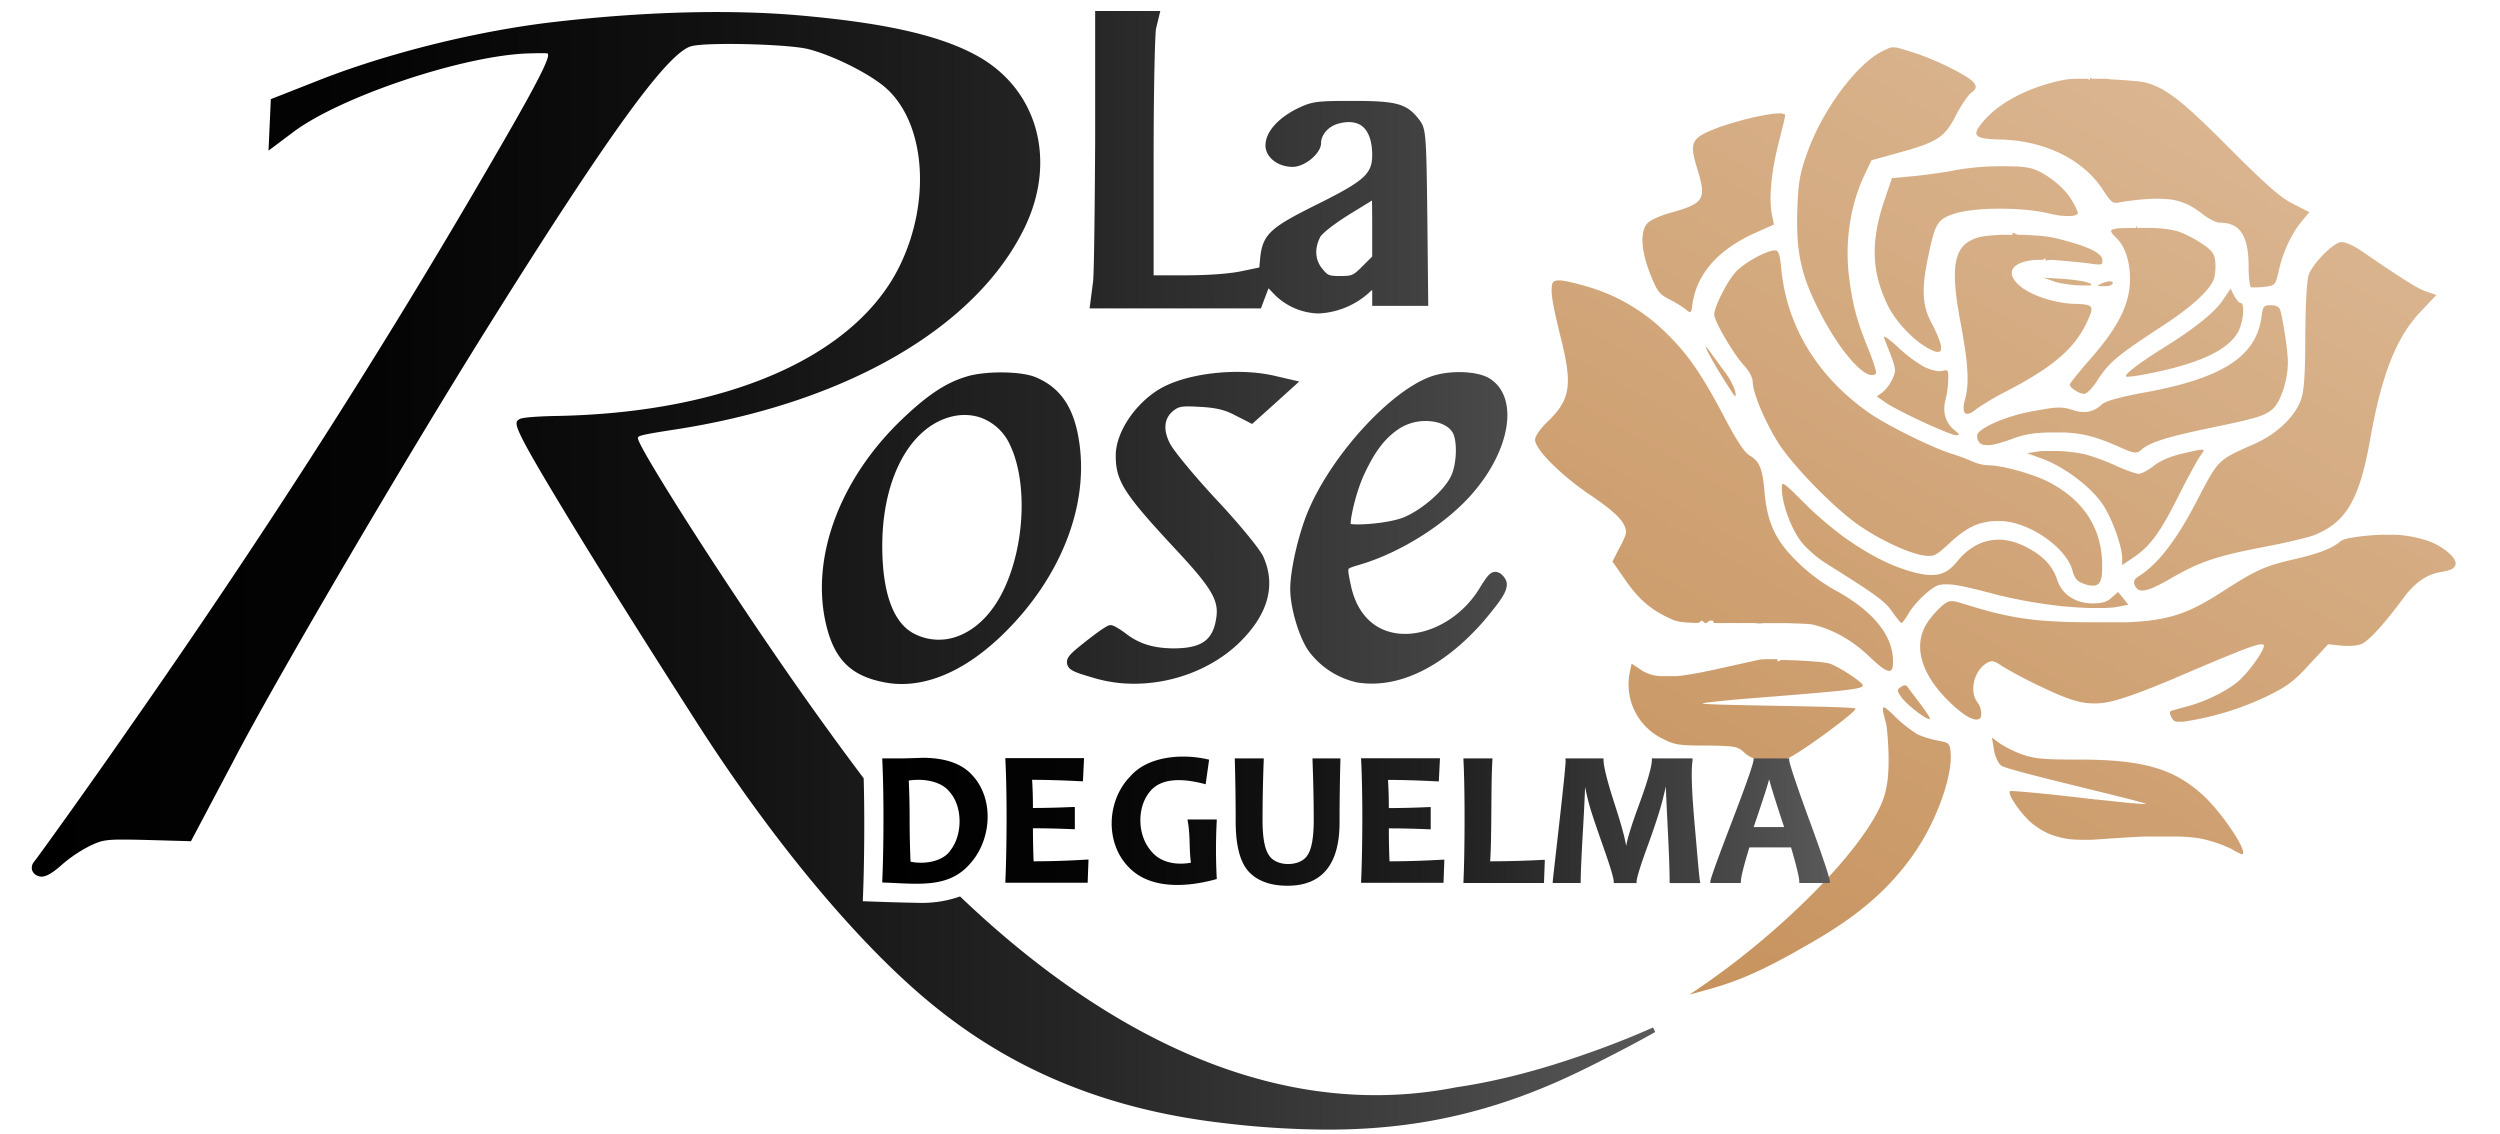
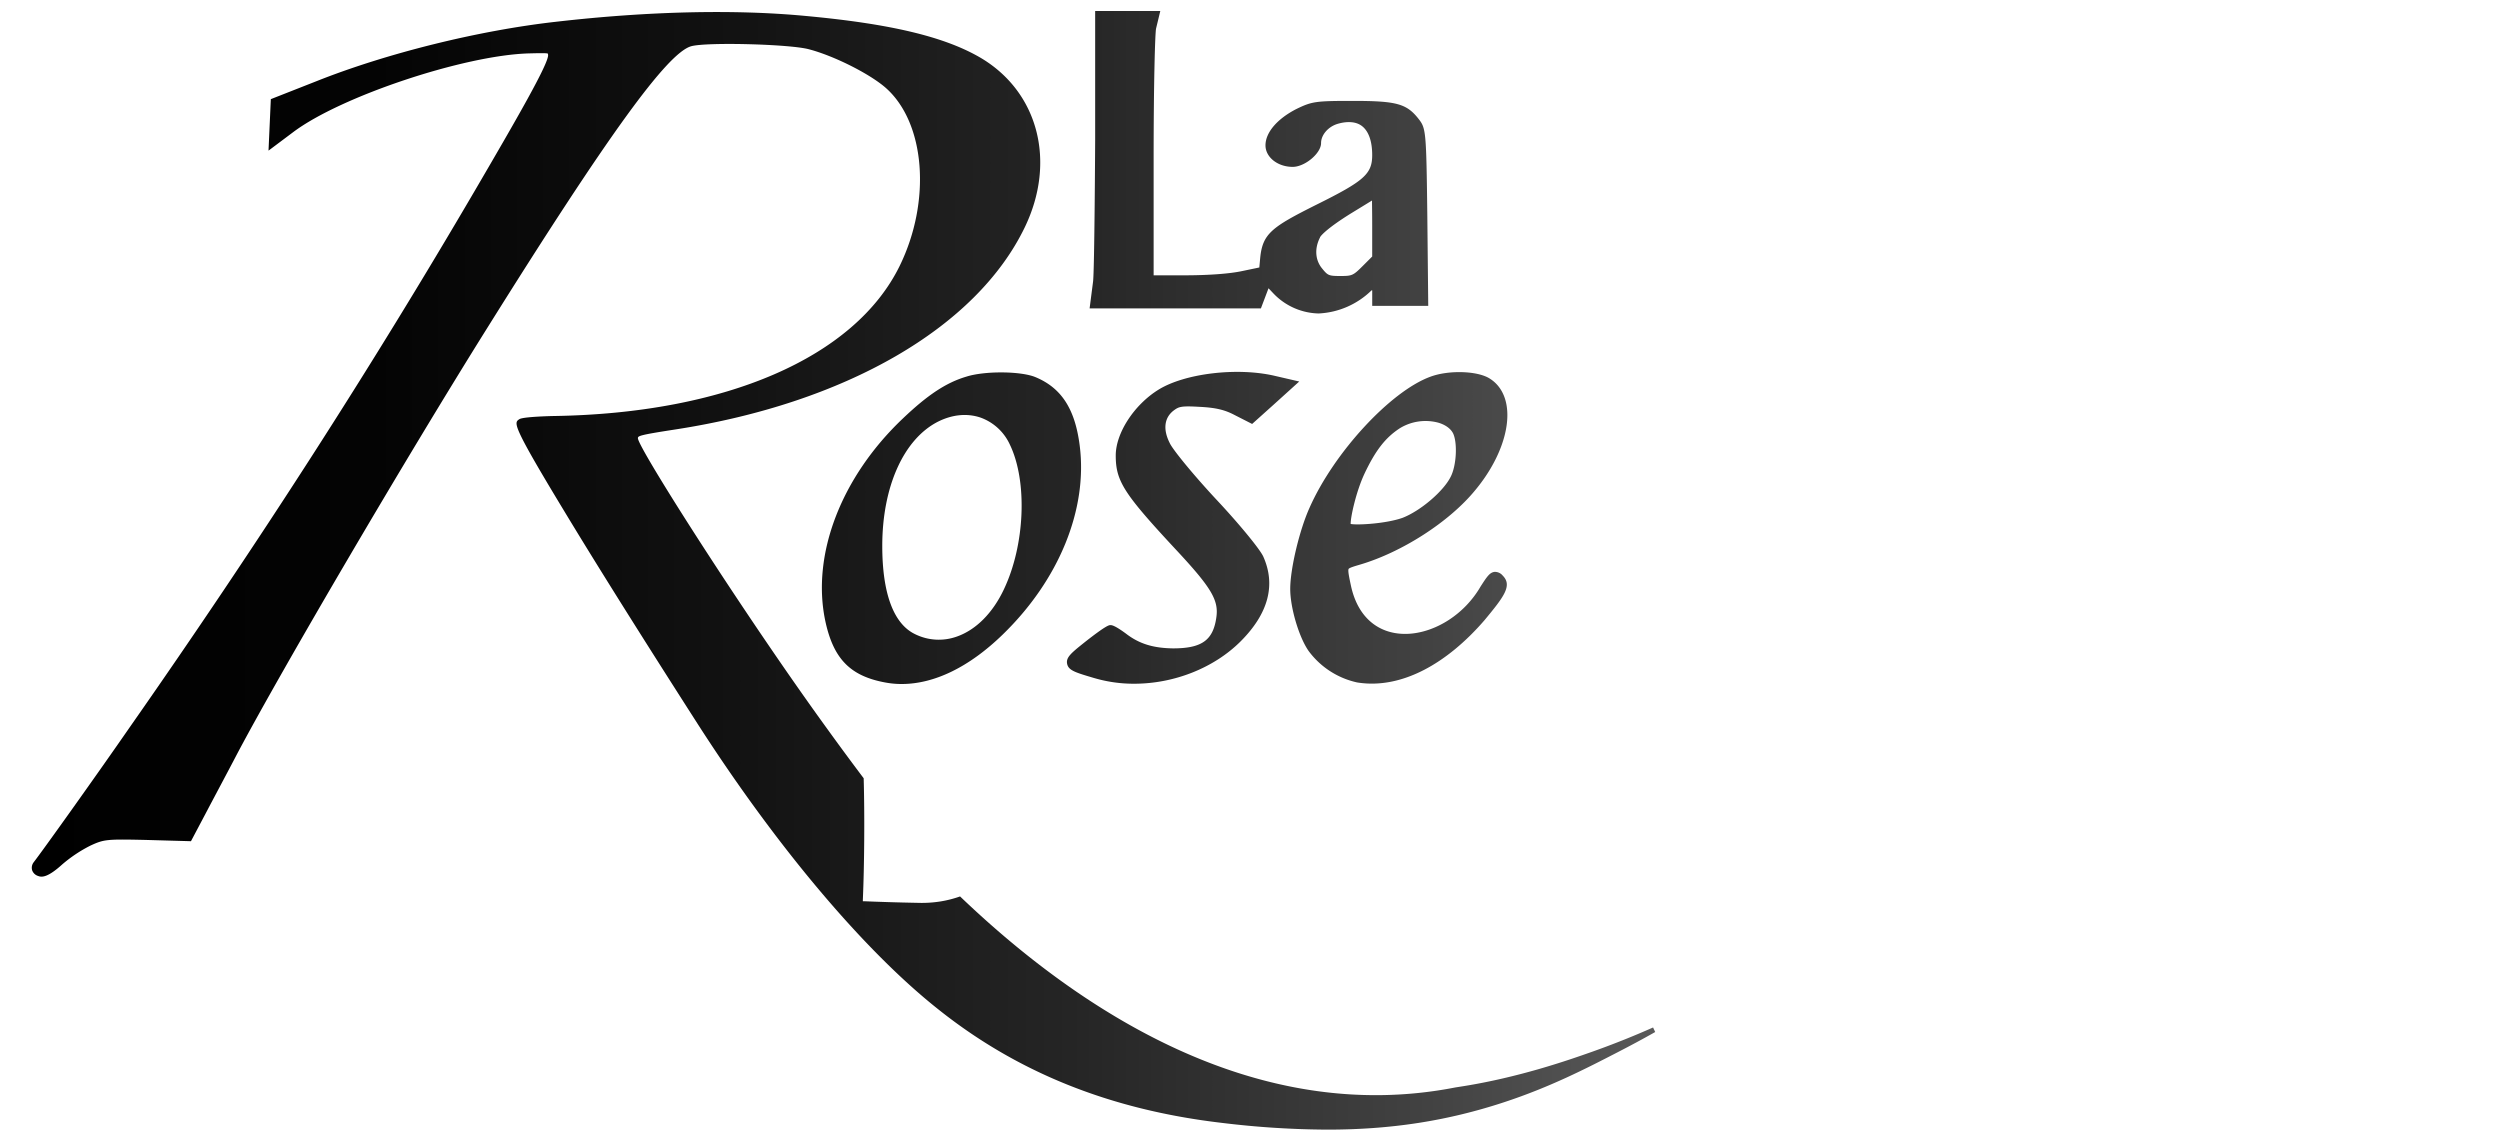
<svg xmlns="http://www.w3.org/2000/svg" xmlns:xlink="http://www.w3.org/1999/xlink" id="Layer_1" data-name="Layer 1" viewBox="0 0 1080 490">
  <defs>
    <style>.cls-1{fill:url(#linear-gradient);}.cls-2{fill:url(#linear-gradient-2);}.cls-3{fill:url(#linear-gradient-3);}</style>
    <linearGradient id="linear-gradient" x1="722.17" y1="428.98" x2="942.51" y2="47.35" gradientTransform="translate(3 -2)" gradientUnits="userSpaceOnUse">
      <stop offset="0" stop-color="#c7935e" />
      <stop offset="1" stop-color="#dab590" />
    </linearGradient>
    <linearGradient id="linear-gradient-2" x1="10.74" y1="248.37" x2="712.09" y2="248.37" gradientTransform="translate(3 -2)" gradientUnits="userSpaceOnUse">
      <stop offset="0" />
      <stop offset="0.21" stop-color="#040404" />
      <stop offset="0.42" stop-color="#111" />
      <stop offset="0.64" stop-color="#252525" />
      <stop offset="0.86" stop-color="#424242" />
      <stop offset="1" stop-color="#595959" />
    </linearGradient>
    <linearGradient id="linear-gradient-3" x1="378.14" y1="356.71" x2="787.49" y2="356.71" xlink:href="#linear-gradient-2" />
  </defs>
-   <path class="cls-1" d="M907.9,174.82c-.41.37-.82.69-1.23,1l-.3.21a12.88,12.88,0,0,1-1.24.79l-.09,0a11.47,11.47,0,0,1-1.19.54l-.31.11a9.25,9.25,0,0,1-1.46.39,10.26,10.26,0,0,1-1.23.13l-.33,0a11.53,11.53,0,0,1-1.43-.05l-.2,0c-.44-.05-.89-.13-1.34-.22l-.42-.1c-.52-.12-1.06-.27-1.61-.45s-1-.32-1.42-.45l-.19-.06c-.43-.12-.85-.22-1.26-.31l-.22,0c-.41-.08-.82-.15-1.24-.19l-.21,0a12.07,12.07,0,0,0-1.37-.07c-.26,0-.52,0-.8,0h-.14l-.9.06-.16,0c-.32,0-.66.06-1,.1l-.13,0-1.18.16h0l-1.32.22-.15,0-1.42.25-.24.05-1.56.3-.29,0-1.77.36-.23,0-2.07.43c-9.76,1.9-21,6.79-22,9.64a3.83,3.83,0,0,0,.84,3.46,2.78,2.78,0,0,0,.49.48l.14.1a3.16,3.16,0,0,0,.63.34l.09,0a4.72,4.72,0,0,0,.72.19l.19,0a6.86,6.86,0,0,0,.94.06h.27l.64,0,.35,0,.69-.09.38-.06c.28-.05.58-.1.88-.17l.29-.06c.51-.11,1.09-.25,1.62-.41.36-.09.73-.2,1.11-.31l.52-.16,1.06-.34.59-.19,1.2-.41.56-.2,1.88-.68c4.64-1.66,9.4-2.38,16.07-2.38.59,0,1.16,0,1.72,0H889l1,0,.87,0,1,0,.83.05c.32,0,.64,0,.95.06s.54,0,.8.06l.91.08.78.08.88.11.76.11.87.13.73.13.87.16.72.15.87.2c.53.13,1.06.26,1.59.41l.72.19.9.27.71.22,1.65.56,1,.36.71.26,1.08.42.68.27c.41.16.83.33,1.24.51.86.35,1.67.7,2.55,1.08l1.43.64.41.18.86.38.43.18.71.3.38.15.64.25.3.11.74.26.07,0c.25.08.48.14.7.19l.19.05.42.08.2,0,.34,0a.43.43,0,0,0,.16,0,2.76,2.76,0,0,0,.65-.09,2.51,2.51,0,0,0,.46-.16l.08,0a4.09,4.09,0,0,0,.48-.29l.1-.08c.16-.12.32-.24.49-.39,3.45-3.21,10.48-5.48,27.86-9.17,22.5-4.64,25-5.48,28.7-8.33s6.9-12.74,6.9-20.48c0-4.77-2-17.86-3.33-22.63-.48-1.31-1.79-2-4-2-3.22,0-3.45.36-4.17,5.6-2.5,17-17.62,26.43-52.63,32.5C914.93,171.84,909.45,173.27,907.9,174.82Zm43-69.78a47.86,47.86,0,0,0-10.13-5.12l-.83-.22-.32-.07L939,99.5l-.41-.09-.55-.1-.46-.09-.55-.09-.49-.08L936,99l-.49-.06-.61-.09-.51-.06-.63-.08-1.16-.12-.56,0-.64-.06-.55,0-.65-.05-.57,0-.64,0-.6,0-.62,0-.6,0-.61,0-.6,0-.61,0-1.19,0h-.59c-.2,0-.39,0-.59-1.09l-.23,1.1H920.2l-.49,0-.54,0c-.34,0-.67,0-1,.06l-.43,0-.5,0-.41,0-.47,0-.38,0-.44.06-.34,0-.41.07-.31,0-.36.07-.27.06-.32.08-.24.06L913,99l-.2.06-.21.1-.16.08-.17.11-.1.07a1.42,1.42,0,0,0-.12.13s0,0,0,.07c-.24.72,1,2,2.32,3.31,4,3.69,6.31,11.67,5.72,20.12-.84,9.88-5.72,19.17-17.27,32.27-4.76,5.48-8.69,10.36-8.69,10.83,0,1.31,4,3.93,6.19,4,1.19,0,3.81-2.62,6.07-6.31,4.77-7.26,8.22-10.24,27-22.5,13.93-9.05,22-16.55,23.22-21.55a21.14,21.14,0,0,0,.36-6.91C956.72,109.57,955.53,108.14,950.89,105Zm17,25.84c-.59,0-1.78-1.43-2.74-3.1l-1.54-3.09-3.22,4.76c-3.33,5.24-12.26,12.38-25.24,20.48-9.82,6.11-18,12-16.64,12.79h.62l.43,0h0l.52-.06.22,0,.4-.06.27,0,.42-.06.31,0,.47-.07.32-.05.55-.09.31-.05.83-.15.15,0,.89-.17.34-.06.68-.13.42-.08.67-.13.42-.08.7-.14.43-.08.78-.16.37-.08,1.18-.24c21-4.41,32.86-10.6,36.2-18.58C969.34,137.55,969.7,130.88,967.91,130.88Zm-79.77-28c-.59-.13-1.21-.25-1.86-.37h-.09c-.63-.11-1.29-.21-2-.31s-1.46-.19-2.22-.27l-.22,0q-1-.12-2.13-.21l-.27,0c-.72,0-1.45-.11-2.18-.15l-.3,0-2.23-.11h-.29l-2.26-.07h-.29a6.69,6.69,0,0,1-2.27-1l-.15,1.1h-.1s-1.35-.07-2-.06H867l-1.93,0h-.31l-1.85.1-2,.14-.26,0-1.66.17-.2,0c-.54.06-1.05.13-1.54.21l-.14,0c-.5.08-1,.16-1.4.26h-.08c-.45.1-.86.2-1.24.31-10.36,3.22-12.14,11.91-7.38,37,3.33,18,3.81,26.08,1.79,33.34-.13.43-.22.84-.3,1.22,0,.12,0,.23-.07.34-.05.27-.09.52-.12.76s0,.23,0,.34a5.49,5.49,0,0,0,0,.68c0,.08,0,.16,0,.23a4.35,4.35,0,0,0,.07.75.42.42,0,0,0,0,.12,2.09,2.09,0,0,0,.14.48c0,.06.06.11.08.16a1.41,1.41,0,0,0,.21.31l.11.11a1.19,1.19,0,0,0,.33.22l.07,0a1.59,1.59,0,0,0,.5.08.22.22,0,0,0,.14,0,1.92,1.92,0,0,0,.56-.09l.19-.05a5,5,0,0,0,.8-.33l.12-.07a9.42,9.42,0,0,0,.81-.5,15.27,15.27,0,0,0,1.3-1A115.51,115.51,0,0,1,866.82,169c19.53-10.12,29.06-18.1,34.41-29.17,3.7-7.74,3.46-8.34-5.12-8.57s-19.28-3.81-23.93-8.1c-.23-.21-.45-.42-.65-.63l-.2-.21-.38-.42-.2-.24-.29-.36-.19-.26-.23-.34c-.06-.08-.11-.17-.16-.25s-.13-.22-.19-.33-.09-.17-.13-.25-.1-.21-.14-.32a2.44,2.44,0,0,1-.1-.24c0-.11-.07-.21-.1-.31a2.1,2.1,0,0,1-.06-.24,1.59,1.59,0,0,1-.06-.3c0-.08,0-.15,0-.22s0-.22,0-.32,0-.13,0-.19,0-.33.05-.48,0-.09,0-.14a2,2,0,0,1,.09-.33,1.67,1.67,0,0,1,.08-.2l.11-.26.12-.2.14-.23.15-.2.18-.21.18-.19.22-.21.21-.18.26-.19.23-.17.3-.18.26-.16L872,114l.27-.14.44-.18.25-.11.73-.27.26-.07.55-.17.36-.09.52-.13.4-.09.53-.11.44-.07.56-.1.46-.06.6-.08.48,0,.64-.06.49,0,.7,0,.5,0,.77,0,.47,0c.33,0,1-.79,1-.79l.29,1.1h.11a8.8,8.8,0,0,1,1.79-.29l.5,0c.65,0,1.32,0,2,.1,5.59.47,12.38,1.07,15.24,1.54l.93.15.26,0,.62.09.21,0c.25,0,.48.06.69.07h.06l.5,0h.14l.33,0h.12a1.69,1.69,0,0,0,.34-.08h0a1,1,0,0,0,.23-.12l.07,0a.93.93,0,0,0,.14-.14l.05-.06a1.15,1.15,0,0,0,.12-.25,0,0,0,0,0,0,0,1.32,1.32,0,0,0,.07-.3.36.36,0,0,0,0-.11c0-.09,0-.18,0-.29s0-.08,0-.12C908.65,109.06,900.91,106.11,888.14,102.9ZM749.82,170.53c0-.13-.05-.29-.08-.46l0-.14c0-.14-.06-.29-.1-.45s0-.12,0-.18l-.16-.68a30.31,30.31,0,0,0-4.65-8.33c-2-2.74-4.76-6.43-5.83-8l-.43-.62-.13-.18-.25-.36L738,151l-.21-.28-.11-.15-.19-.24-.09-.11a2.31,2.31,0,0,0-.18-.23l0,0-.17-.2,0,0-.1-.09,0,0-.05,0h0s0,0,0,0h0a.42.42,0,0,0,0,.14s0,0,0,.06a1.89,1.89,0,0,1,.06.18l0,.07.13.31,0,.09a3,3,0,0,0,.15.32l.06.14.2.41,0,.08.28.55a1.62,1.62,0,0,0,.1.18l.25.48a1.62,1.62,0,0,0,.1.18c.11.22.24.45.36.68l.11.19.33.6.57,1,0,.06.5.88.16.26.43.75.13.22.58,1,.15.26q.24.39.48.81l.18.3c.22.35.43.72.66,1.08l1.12,1.81c.09.13.17.26.25.39l1,1.59c0,.08.1.15.14.23q.42.65.78,1.23l.16.25c.26.42.51.81.75,1.18l.11.18.6.91c.2.31.41.63.59.89l.1.15.43.61h0c.12.17.23.3.33.42l.06.08.24.25,0,0,.15.09h0s.07,0,.09-.05,0,0,0,0a.63.63,0,0,0,0-.16v-.07c0-.08,0-.18,0-.28A.13.13,0,0,1,749.82,170.53Zm246.07-26c0,16.2-.47,24.05-1.78,27.86-2.38,7.27-10.36,15-20,19.29-16.43,7.27-15.48,6.43-25.24,25-8.69,16.79-16.67,27-24.76,32.15-1.91,1.07-2.51,2.26-2,3.69.09.23.19.45.29.65l.11.19c.07.13.15.26.23.38l.14.19a3.58,3.58,0,0,0,.26.29l.16.16.29.22.19.12a2.09,2.09,0,0,0,.37.17l.16.07a3,3,0,0,0,.61.14H925a2.69,2.69,0,0,0,.57,0,6.68,6.68,0,0,0,.74-.06l.16,0a9.61,9.61,0,0,0,1-.22l.34-.1.82-.26.48-.18c.46-.17.94-.36,1.4-.57.3-.13.6-.26.91-.41l.63-.3,1-.52.67-.34,1.25-.67.61-.33c.65-.35,1.32-.73,2-1.14,12.74-7.39,20.24-9.89,41-13.82,8.81-1.66,18.22-3.92,20.84-4.88,13.93-5.47,19.76-15.12,24.4-41,5.12-28.93,11.43-44.77,22.27-56.08l6.43-6.78-4.17-1.43c-3.69-1.19-9.29-4.65-28.22-17.63-3.09-2.14-6.9-3.81-8.57-3.81-3.21,0-11.79,8.46-14.17,14C996.61,120.76,996,130.28,995.89,144.57ZM837.6,252.74l.71-.16.25,0,.5-.08.79-.07h.36l.49,0,.8,0h.21l.69.05.28,0,.8.09.19,0,1.08.15.29.05.91.16.38.07,1.15.23.17,0,1.47.32.41.09c.39.09.81.18,1.23.29l.49.11,1.65.4.13,0,2,.49.55.14,2.29.6,2.32.6c.84.23,1.7.45,2.55.66l.63.16,2.57.61.22.05,2.44.55.62.13c.87.19,1.75.37,2.62.54l.36.07,2.38.46.6.11,2.63.46.45.08,2.33.38.55.08,2.6.39.51.07c.77.11,1.52.21,2.28.3l.48.07,2.54.3.55.06,2.22.23.39,0c1,.09,2,.18,3,.25l2.18.16h.26l2.83.15,2.12.07h.11l2.11,0H908l.74,0,.61,0,1.28-.07.72-.06.51,0,.7-.07.47-.05.71-.1.38-.05,1-.17,4.32-.84-2.16-2.76L915,255.74l-2.76,2.41c-1.8,1.8-4.2,2.52-8.16,2.52-7.44,0-13.33-3.85-15.37-10.21-2-6.12-6.36-10.68-13.92-14.4-.79-.39-1.55-.73-2.35-1.05-.49-.2-1-.38-1.46-.54l-.41-.15c-.6-.19-1.2-.36-1.79-.51l-.41-.09c-.48-.11-1-.21-1.43-.28l-.5-.08c-.59-.09-1.17-.16-1.76-.2h0a16.65,16.65,0,0,0-1.73,0h-.4c-.57,0-1.14.06-1.7.13h0c-.56.07-1.12.17-1.67.28l-.38.08c-.54.13-1.08.27-1.62.44s-1.1.39-1.65.62l-.33.14a16.78,16.78,0,0,0-1.54.75l-.27.15c-.45.25-.9.52-1.34.81l-.27.17c-.49.33-1,.69-1.45,1.06L850,238c-.44.35-.87.73-1.3,1.12l-.17.15c-.46.43-.91.89-1.36,1.37-.1.11-.21.22-.31.34-.45.49-.9,1-1.33,1.54s-.73.87-1.1,1.27l-.33.35c-.27.28-.54.55-.81.8l-.34.31a12.75,12.75,0,0,1-1,.82l-.12.1a13,13,0,0,1-1.18.74l-.34.17a8.42,8.42,0,0,1-.92.42l-.39.16a10.16,10.16,0,0,1-1.11.33l-.22.07a12,12,0,0,1-1.8.27q-.55,0-1.14.06h-.49c-.46,0-.94,0-1.43-.07l-.27,0q-.88-.09-1.83-.24l-.52-.1c-.5-.09-1-.19-1.54-.31l-.59-.13c-.71-.17-1.43-.35-2.19-.56-9.12-2.52-18.48-7.32-29.16-14.88A158.81,158.81,0,0,1,779,216.86l-1.37-1.37-.31-.3L776.12,214l-.14-.13-1-1-1.13-1.1-.17-.15L773,211l-.13-.12-.66-.59-.14-.12-.53-.43,0,0c-.17-.13-.32-.24-.46-.33l-.1-.06a3.42,3.42,0,0,0-.36-.2h0a1,1,0,0,0-.26-.08h-.05a.08.08,0,0,0-.08,0,.34.34,0,0,0-.22.09l-.06.05a.79.79,0,0,0-.14.32s0,.06,0,.08a2.86,2.86,0,0,0-.06.46c0,.05,0,.11,0,.16-.21,6.48,3.57,17.08,7.79,23,2.28,3.24,7.32,7.68,11.4,10.2,21.6,13.56,25.44,16.33,28.44,20.77,1.92,2.64,3.6,4.8,4,4.92s1.56-1.56,2.76-3.48C827,260.43,834.36,253.58,837.6,252.74Zm-80.44-87.93c0,5,5.72,18.34,11.55,27.27,6.91,10.36,24.53,28.22,34.77,35.13,9.17,6.31,21,11.66,27.38,12.74l.8.11.23,0,.49.06.26,0,.4,0h.79l.38,0,.17,0a3.69,3.69,0,0,0,.46-.08h0a4.91,4.91,0,0,0,.51-.15l.15-.05.37-.16.17-.08a4.63,4.63,0,0,0,.43-.24l.12-.06c.18-.11.37-.23.57-.37l.15-.11c.16-.11.32-.22.48-.35l.22-.16.51-.41.19-.15.77-.65.15-.14.72-.62.3-.27.7-.64.3-.27,1.07-1c.47-.44.94-.85,1.4-1.26l.45-.38.94-.78c.45-.36.91-.73,1.37-1.07l.53-.39c.28-.21.56-.4.84-.6l.51-.34.92-.58.41-.26c.44-.26.88-.51,1.33-.74l.14-.07c.39-.2.79-.39,1.18-.57l.45-.19.89-.37.51-.19.84-.28L856,226l.86-.23.5-.13,1-.19.4-.07c.46-.08.93-.14,1.4-.19l.25,0,1.18-.08H863c.39,0,.79,0,1.19,0l.57,0c.6,0,1.2.09,1.82.16,11.9,1.43,26.19,11.91,28.69,21.08,1.07,3.81,2,4.88,5.6,6.07l1,.3.3.07.64.14.32,0,.55.06H904a3.47,3.47,0,0,0,.56,0h.18a4.4,4.4,0,0,0,.65-.14l.14-.06a2.48,2.48,0,0,0,.44-.2l.17-.11a3,3,0,0,0,.34-.26l.16-.15a2.36,2.36,0,0,0,.33-.42.39.39,0,0,0,.08-.1,4.81,4.81,0,0,0,.34-.64l.08-.21c.07-.18.14-.37.2-.58s.05-.2.07-.3.1-.42.15-.65,0-.2.05-.31q.07-.45.12-1c0-.05,0-.08,0-.13,0-.39.06-.8.07-1.24,0-.12,0-.26,0-.39,0-.32,0-.66,0-1v-.51c0-.35,0-.72,0-1.09,0-.17,0-.33,0-.5,0-.55-.06-1.12-.1-1.73-.95-14.76-9.17-26.19-23.81-33.45-7-3.34-19.41-6.79-25-6.79a19.9,19.9,0,0,1-7.14-1.67c-2.14-1-5.95-2.38-8.57-3.21-8.7-2.62-29.29-12.86-36.68-18.22-21.91-15.6-34.76-36.91-37.27-61.32-.59-6.67-1.19-8.45-2.73-8.45-3.81,0-13.93,5.71-17.27,9.64-3.93,4.64-9,14.88-9,18.1,0,3,8.81,17.86,13.22,22.38C755.61,160.29,757.16,163.27,757.16,164.81Zm146.18-42.17-.05,0-.12-.08-.08-.05-.19-.11-.1,0a3.52,3.52,0,0,0-.38-.17c-1.66-.71-6.66-1.42-11.31-1.78l-8.33-.48,4.76,1.67c.39.14.83.27,1.29.39l.12,0c.44.12.9.23,1.37.33l.16,0,1.51.28.11,0,1.68.25h.05q.9.12,1.8.21l1.55.13h.15c.51,0,1,.07,1.5.08h.07l1.41,0h1.18l.31,0H902l.25,0,.15,0,.22,0,.12,0,.19,0,.26-.08.05,0,.15-.09,0,0,0-.07a.08.08,0,0,0,0,0,.17.17,0,0,0,0-.07s0,0,0,0A.33.33,0,0,0,903.34,122.64ZM823.71,296.36l-.15-.1-.22-.13-.16-.05-.23,0a.45.45,0,0,0-.2,0l-.15,0-.25.07-.16.06-.31.15-.15.08c-.16.09-.33.2-.51.32-1.79,1.19-1.79,1.55,0,4.17,2,3.09,10.48,9.76,12.38,9.76.6,0-1.07-2.62-3.45-5.83s-5-6.55-5.71-7.62c-.13-.19-.25-.35-.37-.5l-.12-.12Zm86.34-174.62h0c-.33.09-.69.2-1.07.33h0c-.38.13-.78.29-1.2.46-2.14,1-2,1.08.84,1.08a5.42,5.42,0,0,0,.57,0h.27l.36,0,.26,0,.34,0,.25-.05.31-.08.22-.06.47-.17a1.75,1.75,0,0,0,.24-.11l.15-.08.2-.13.1-.07a1,1,0,0,0,.19-.22,1.42,1.42,0,0,0,.12-.25.5.5,0,0,0-.19-.67A4,4,0,0,0,910.05,121.74ZM722,267.45l.52.23.13.05a4.87,4.87,0,0,0,.53.21h0l.53.19.14,0,.56.18h0a5.29,5.29,0,0,0,.57.15l.15,0,.66.14h0l.67.11.18,0,.78.11h.07l.8.08.21,0,1,.07h.09l1,.06h.25l1.16.06,1.31,0h.29c.46,0,1.42-1,1.42-1h.19l1.39,1.1H737l1.7-1.1h1.34c.24,1.07.5,1.07.76,1.07h7.34l1.87,0,2,0,5.43,0c.83,0,2.46.19,2.46.19h.59a17.86,17.86,0,0,1,1.78-.17h.87l1.47,0h.87l1.38,0,.87,0,1.3,0,.82,0,1.36,0,2.35.07h.17l1.75.07.45,0,1.14.06.55,0,.91.06.51,0,.78.06.47,0,.66.07.39,0,.59.08.26,0,.66.12c8.81,2,17.27,6.79,24.65,13.81.52.51,1,1,1.5,1.42l.46.41c.31.28.62.57.91.82l.49.42c.25.22.5.44.74.63.51.42,1,.82,1.53,1.19.19.13.37.26.55.37a4.11,4.11,0,0,0,.39.24l.47.27.34.16a2.56,2.56,0,0,0,.4.16l.29.09a2.45,2.45,0,0,0,.35.05.58.58,0,0,0,.26,0l.2,0a1,1,0,0,0,.25-.08,1.4,1.4,0,0,0,.17-.09,1.56,1.56,0,0,0,.2-.16,1.07,1.07,0,0,0,.14-.16,2.13,2.13,0,0,0,.16-.25,1.51,1.51,0,0,0,.11-.22,2.06,2.06,0,0,0,.12-.35,2.13,2.13,0,0,0,.08-.27c0-.14.06-.3.09-.46a2.68,2.68,0,0,0,0-.3c0-.19,0-.4.06-.61s0-.2,0-.31c.45-11.78-8.47-22.6-25.1-31.65a77.62,77.62,0,0,1-16.55-12.51c-9.05-8.93-12.62-16.55-13.81-29.53-.83-10.35-2.14-13.57-6.43-16.07-2.38-1.43-5.83-6.67-11.31-17.26-10.12-19.06-16.07-27.51-26.31-37.15a80.17,80.17,0,0,0-33.82-18.94l-1.86-.51-.25-.07-1.6-.44-.29-.07c-.5-.14-1-.26-1.43-.37l-.2,0-1.31-.31h0c-.41-.1-.8-.18-1.17-.25l-.17,0-1-.17-.17,0c-.3-.05-.59-.09-.86-.11s-.58,0-.84,0c0,0,0,0-.05,0a5.75,5.75,0,0,0-.87.06h0a3.57,3.57,0,0,0-.65.19l-.06,0a2.71,2.71,0,0,0-.49.31.08.08,0,0,1,0,0,2.2,2.2,0,0,0-.37.47h0a2.69,2.69,0,0,0-.26.62s0,0,0,.06a4.81,4.81,0,0,0-.15.72V124c0,.27-.06.55-.07.86,0,0,0,.05,0,.08-.16,3.72,1.5,10.94,3.55,19.4,5.6,21.79,4.77,28.1-5.23,37.75-3.22,3.09-5.48,6.31-5.48,7.86,0,4.16,11.07,15.36,24.41,24.29,11,7.5,14.88,11.67,14.88,15.83,0,.84-1.31,3.93-3,6.91l-2.85,5.6,5.71,8.21C708.11,259.12,713.46,263.64,722,267.45Zm31.67,57.81c.31.28.65.54,1,.8l.35.23c.25.17.51.33.78.49l.42.23.84.4.42.19c.35.15.71.28,1.07.4l.26.1c.45.14.92.27,1.39.39l.39.08c.35.07.7.15,1.06.2l.51.08c.33,0,.66.08,1,.11l.52.05,1.08,0c.14,0,.27,0,.41,0,.59,0,1.18,0,1.76-.09l.41,0c.54-.06,1.07-.14,1.6-.25l.18,0c.57-.12,1.12-.27,1.66-.44l.38-.14a12,12,0,0,0,1.57-.64c6.79-3.43,29.77-20.39,28.81-21.31-.18-1.17-66.62-1.32-66.08-2.29,1.07-.34,9.76-1.26,19.29-2.06,43.94-3.44,50-4.12,50-5.73,0-1.14-9-7.22-13.69-9.16-.15-.07-.34-.13-.54-.2l-.16-.05-.66-.17-.07,0-.87-.18-.25,0-.89-.15-.16,0-1.14-.16-.31,0-1.06-.13-.25,0-1.35-.14-.32,0-1.22-.11-.29,0-1.49-.12-.33,0-1.29-.09-.36,0-1.55-.09h-.3l-1.33-.07-.39,0-1.56-.06-1.58-.05H771l-1.5,0h-.14L768,285.87l-.2-1.09h-3.2l-.51,0h-.42l-.48,0-.4,0-.44,0-.79.07-.31,0-.43.05-.22,0a4.37,4.37,0,0,0-.56.09c-1.6.34-9.73,2.17-18.08,4l-1.8.4-.52.11-1.19.25-.68.14-1,.2-.68.14-.9.18-.65.13-.87.17-.65.12-.79.14-.64.11-.76.14-.6.09-.73.12-.58.09-.68.1-.58.09-.64.08-.54.07-.63.08-.51.05-.59.06-.51,0-.56.05-.47,0-.54,0-.45,0-.52,0-.43,0h-1.81c-.5,0-1,0-1.46,0h-.21c-.46,0-.91-.07-1.34-.12l-.2,0c-.42,0-.83-.11-1.23-.19l-.19,0c-.39-.08-.77-.16-1.14-.26l-.16-.05c-.37-.1-.73-.21-1.08-.34l-.14-.05c-.35-.13-.69-.26-1-.42l-.1,0c-.34-.16-.68-.33-1-.52l-.06,0c-.34-.19-.67-.39-1-.61l-4.29-2.86-.83,4a26,26,0,0,0,13.69,28.18c5.83,3,7.38,3.21,19.53,3.21C749.9,322.28,750.61,322.39,753.71,325.26Zm83.58-5.3a41.72,41.72,0,0,1-8.93-2.74,59.21,59.21,0,0,1-9.52-7.5l-1-1-.3-.28-.63-.6-.32-.29-.49-.45-.3-.26c-.14-.12-.27-.24-.4-.34s-.4-.32-.59-.46l-.21-.15-.27-.16-.16-.08a.84.84,0,0,0-.23-.07l-.1,0s0,0-.08,0a.29.29,0,0,0-.16.07.39.39,0,0,0-.06.11.68.68,0,0,0-.08.19,1.27,1.27,0,0,0,0,.2,3,3,0,0,0,0,.31l0,.29c0,.14,0,.28.05.44s0,.25.07.38.07.37.12.58.06.29.1.46.11.49.18.75.07.32.12.5l.26,1c0,.16.08.31.13.48l.45,1.7c.2.77,2.1,17.47,0,27.15-3.11,20.82-45.29,63.48-85.08,89.46,16.13-4.23,24.59-6.77,44.95-18,14.48-8.36,36.53-19.75,52.87-44.05,9.29-13.81,16-32.75,15-42.75C842.3,321.15,841.94,320.79,837.29,320Zm210.58-86.64a53.5,53.5,0,0,0-11.52-2.23c-.57,0-1.18-.07-1.8-.09h-.15l-1.81,0h-1.83l-1.45,0h-.1l-1.5.07-.27,0-1.46.09-.27,0-1.5.12h-.1l-1.44.14-.21,0-1.4.17-.27,0-1.35.18-.2,0-1.3.2h-.06l-1.23.22-.21,0-1.1.22-.19,0-1,.24-.09,0c-.3.08-.59.16-.85.25l-.11,0c-.26.09-.5.17-.72.26l-.13.06a4.05,4.05,0,0,0-.55.26l-.08,0a2.91,2.91,0,0,0-.41.29c-3.64,3.17-9.52,5.41-20.33,7.88-12.22,2.82-16.22,4.58-29.73,13.28l-1.72,1.1-.48.3-1.17.74-.69.43-.91.56-.74.44-.82.49-.75.43-.78.45-.75.42-.74.41-.75.41-.71.37-.75.38-.7.36-.75.36-.68.32-.75.35-.67.29-.75.32-.67.28-.75.3-.67.25-.76.28-.67.24-.76.25-.68.22-.78.24-.69.2-.78.21-.7.19-.81.19-1.53.35-.74.15-.83.16-.77.13-.85.15-.79.12-.88.13-.82.1-.91.12-.85.09-.93.1-.89.08-1,.09-.93.07-1,.07-1,.06-1,.05-2.09.1-1.11,0-1.08,0-1.17,0-1.1,0-1.25,0h-1.13l-1.34,0h-1.14c-1.72,0-3.4,0-5.14,0-24,0-35.49-1.65-54.29-7.52l-1.27-.4-.37-.11-1.76-.52-.34-.09-.53-.15-.31-.07-.46-.11-.28-.06-.39-.07-.26,0-.33,0-.25,0h-.35a3.36,3.36,0,0,0-.85.1h0a3.75,3.75,0,0,0-.77.28l0,0a6.9,6.9,0,0,0-.8.47l0,0c-.28.19-.58.41-.93.67a39.71,39.71,0,0,0-6.46,7.05c-7.17,10.11-3.41,23.39,10.34,36.08.53.5,1,1,1.54,1.39l.47.41,1,.83.51.4.9.68.47.34.92.61.35.22c.4.25.79.47,1.16.66l.18.09c.3.15.6.28.87.39l.33.11a6.29,6.29,0,0,0,.63.19l.32.07a3.64,3.64,0,0,0,.54.07,1.08,1.08,0,0,0,.31,0l.19,0a2.32,2.32,0,0,0,.38-.07l.16,0a1.72,1.72,0,0,0,.38-.2l.07,0a2,2,0,0,0,.36-.36l.07-.12a2.58,2.58,0,0,0,.19-.37,1.07,1.07,0,0,0,.07-.19,2.83,2.83,0,0,0,.12-.44l0-.21a8.37,8.37,0,0,0-1.71-5.57c-3.4-4.59-1.52-13.17,3.65-16.57.25-.17.48-.31.7-.44l.11-.06c.21-.12.41-.22.6-.31l.11,0a3.18,3.18,0,0,1,.54-.19l.09,0a2.6,2.6,0,0,1,.56-.07h0a2.05,2.05,0,0,1,.49.06l.27.06.18.05.26.1.2.08.29.13.22.1.32.17.23.14.38.21.24.15.48.3.21.13.77.5c7.17,4.47,22.57,12,29.39,14.23.85.27,1.66.51,2.46.73l.21.06c.77.21,1.54.39,2.29.54l.09,0c.77.15,1.53.26,2.31.34l.18,0c.75.07,1.5.11,2.28.12h.47l.77,0h.21l1-.06.22,0,.81-.09.27,0,1-.15.13,0q.48-.07,1-.18l.3-.05,1.09-.23.06,0,1.19-.28.33-.09,1-.28.24-.06,1.31-.39.34-.1,1.13-.35.34-.11,1.46-.48.29-.1,1.31-.45.41-.15,1.65-.6.13,0,1.62-.61.49-.18,1.66-.64.2-.08,2-.76.51-.21,1.69-.67.45-.18,2.15-.88.52-.22,1.87-.76.6-.25,2.42-1,.33-.14,2.26-1,.7-.29,2.7-1.14,2.31-1,.75-.32,1.48-.62.83-.35,1.69-.71.36-.15,2-.86.44-.18,1.39-.58.67-.28,1.75-.73,1.68-.69.22-.09,1.36-.56.43-.17,1.1-.45.41-.17c.94-.38,1.83-.74,2.66-1.06l.3-.13.9-.35.36-.14.89-.34.2-.08,1-.39.22-.08.72-.26.28-.1.65-.23.21-.08.78-.27.09,0,.61-.2.21-.06.45-.14.19-.06.52-.15h0l.5-.13.14,0,.32-.06.13,0,.31-.05h.08l.34,0h.25a2.37,2.37,0,0,1,.41,0l.06,0a.68.68,0,0,1,.27.13l0,0a.51.51,0,0,1,.15.21s0,0,0,0c.32,2.3-6.72,11.74-10.77,15.35-4.81,4.23-14.22,8.93-22.09,11-2.94.83-6,1.65-6.82,1.88-1.17.36-1.17,1.06-.23,2.94.09.16.17.31.26.44l.07.12.2.29.08.1.27.31,0,0,.27.22.09.06.26.15.08,0,.38.13h.08l.36.07h.15l.41,0h.11a5.62,5.62,0,0,0,.57,0H942l.53,0,.23,0,.55-.07.24,0,.87-.13a126.65,126.65,0,0,0,34.43-10.58c9-4.35,12.11-6.58,18.81-14l8.11-8.69,5.52.58c.41.05.84.08,1.27.11h.43l.86,0c.37,0,.74,0,1.1,0h.24l.87-.05.31,0q.45,0,.87-.09l.17,0c.33,0,.64-.09.94-.15l.23-.05.63-.14.22-.06a6.59,6.59,0,0,0,.67-.22c3.18-1.29,10-8.82,18.34-20.1,4.94-6.7,10.22-10.22,16.69-11.16,3.64-.59,5.29-1.53,5.64-3.06C1061.62,241.08,1055,235.55,1047.87,233.32ZM877.66,72.78c-.36-.1-.75-.19-1.18-.27l-.42-.08-.95-.15-.56-.08-1-.11-.63-.06q-.55-.06-1.14-.09l-.62,0-1.46-.07-.43,0c-.65,0-1.31,0-2-.06h-.54c-.49,0-1,0-1.5,0l-2.52,0-2.58.09c-.2,0-.39,0-.59,0l-2,.1-.94.07-1.68.12-1,.09-1.58.16-1,.11-1.56.19-1,.12c-.55.07-1.09.16-1.62.24l-.78.12c-.78.13-1.54.26-2.27.41-4.88,1-13,2-17.86,2.5l-8.93.83L814,86.71c-6,17.86-5.48,31.07,1.66,45.48,3.58,7.15,11.43,15.36,18.1,18.69.39.21.75.38,1.08.53a2.69,2.69,0,0,0,.32.13l.63.25c.11,0,.22.06.33.09l.47.13.3,0a1.67,1.67,0,0,0,.38,0,2.1,2.1,0,0,0,.51-.1l.13-.05a1.06,1.06,0,0,0,.29-.22.34.34,0,0,0,.06-.06,1.22,1.22,0,0,0,.21-.41s0-.1,0-.14a2.75,2.75,0,0,0,.06-.44,1.34,1.34,0,0,0,0-.2,4,4,0,0,0,0-.58,1.24,1.24,0,0,0,0-.18,7.34,7.34,0,0,0-.17-.9l-.06-.21c-.07-.26-.15-.55-.25-.85,0-.11-.07-.23-.11-.35-.1-.29-.21-.6-.34-.92-.23-.64-.49-1.28-.79-1.94s-.56-1.25-.85-1.86c-.19-.41-.39-.82-.6-1.26-.4-.81-.79-1.57-1.23-2.42-3.69-7-4.05-14.29-1.19-27.86,3.09-15,4.05-16.44,12-18.94.56-.16,1.15-.31,1.78-.46a63.07,63.07,0,0,1,9.15-1.22c.86-.07,1.74-.12,2.64-.16,3.59-.16,7.41-.16,11.13,0,.93,0,1.86.09,2.77.16a85.62,85.62,0,0,1,10.15,1.22c.75.15,1.47.3,2.15.46l1.3.31,1.25.26.5.09q.62.12,1.23.21c.39.07.77.12,1.16.17l.61.07.48,0c.35,0,.69.06,1,.08l.52,0h1.39c.28,0,.56,0,.83-.06l.35,0,.38-.06.3-.06.32-.09.25-.08a2.18,2.18,0,0,0,.27-.11,1.14,1.14,0,0,0,.19-.1,1,1,0,0,0,.21-.15l.13-.1a.9.9,0,0,0,.14-.2.86.86,0,0,0,.07-.1.8.8,0,0,0,.07-.34,29.72,29.72,0,0,0-2.74-5.48C891.71,80.87,883.73,74.56,877.66,72.78ZM952.2,344c-12.63-11.83-26.08-15.86-54.18-15.86-15.24,0-19.17-.34-24.65-2.3a47.4,47.4,0,0,1-9.64-4.82l-3.22-2.42.84,5.06c.35,2.76,1.78,5.86,3,6.9-.54,1.57,63,15.94,62.75,16.78h-.83l-.67,0h0l-.9-.07h0l-1.07-.1h-.12l-1.23-.11-.14,0-1.42-.13-.13,0-1.58-.16-.16,0-1.74-.18h-.09c-1.26-.14-2.63-.28-4.07-.45h-.07l-2.14-.24-.19,0-2.13-.24-.35,0-2.17-.26-.34,0-2.3-.27-.27,0-2.6-.32-2.62-.32-2.6-.3-.21,0-2.35-.27-2.63-.29-.41-.05-2.13-.23-.41-.05-2.07-.23-.27,0-2.1-.22-.11,0-2-.21h-.09l-1.82-.19-.27,0-1.61-.17-.27,0-1.47-.15-.27,0-1.32-.13h-.19l-1.18-.11-.17,0-1-.09h-.07l-.86-.07h0l-.66,0H869l-.43,0h-.22c-1.43,1.06,4.72,10,9.33,13.81.41.35.84.68,1.26,1l.41.3.88.63.5.32c.28.19.56.36.84.53l.52.31c.46.26.92.51,1.39.75l1,.49.4.18c.48.21,1,.41,1.46.6l.31.1c.39.15.79.29,1.2.41l.55.17,1,.28.62.16c.55.13,1.11.25,1.66.35.37.07.74.14,1.11.19l.6.1c.47.07,1,.12,1.44.18l.33,0c.6.06,1.21.1,1.83.14l.55,0,1.37.05h.73c.38,0,.77,0,1.15,0l1.69,0,.8,0c.84,0,1.7-.08,2.59-.15l2.76-.19.91-.06,1.73-.12,1-.07,1.52-.1,1.06-.07,1.33-.08,1.07-.07,1.26-.08,1-.06,1.16-.07,1-.06,2.06-.11,1.05-.06.92,0,1-.05.84,0,1,0,.82,0,.9,0,.78,0,.87,0,1.56,0,.71,0,.76,0h3.32l2,0h.3l1.83.06h.29l1.67.1h.27l1.55.14.23,0,1.46.17.18,0c.48.06.94.14,1.4.21l.14,0,1.36.26.08,0,1.37.31a61.4,61.4,0,0,1,11.67,4.14,24,24,0,0,0,4.53,2.3C971.48,368.38,960.29,351.6,952.2,344ZM941.42,213.63c3.69-7.26,7.62-14.52,8.93-16.43l.62-.85c.11-.15.22-.3.31-.44l.13-.19c.08-.11.15-.22.21-.32s.07-.12.11-.17a2.6,2.6,0,0,1,.13-.24l.06-.15a1.54,1.54,0,0,0,.05-.17.49.49,0,0,0,0-.12.27.27,0,0,0,0-.12.35.35,0,0,0-.05-.08.47.47,0,0,0-.12-.07l-.12,0-.23,0a1.08,1.08,0,0,0-.18,0h-.2l-.34,0-.27,0-.43.07-.35.06-.53.11-.42.08-.66.14-.48.11-.84.18-.51.12-1,.23-2.22.51c-5.24,1.19-9.76,3.1-12.62,5.36-2.38,1.9-5.36,3.45-6.43,3.45s-5.71-1.55-10-3.57a101.42,101.42,0,0,0-12.38-4.64c-.52-.13-1-.26-1.59-.37l-.45-.1-1.33-.25-.38-.07-1.71-.28-.38,0-1.41-.18a4.43,4.43,0,0,0-.51-.06c-.56-.07-1.11-.12-1.66-.17H892c-.59-.06-1.18-.1-1.76-.13l-.49,0-1.36-.06-.43,0-1.67,0h-1.45l-.51,0-.91,0-.49,0-.88.08-.41,0-1.18.16-4.76.71,7.14,2.62c9,3.45,19.89,11.55,25.13,18.93,4.16,5.84,8.81,18.46,8.81,23.94v2.85l5.47-3.69C929.16,235.54,933.33,229.83,941.42,213.63Zm-220-84.18A46.54,46.54,0,0,1,728.7,134l.39.32.1.08.27.19.07.05a1.1,1.1,0,0,0,.28.15l.06,0a.46.46,0,0,0,.19,0,.08.08,0,0,0,.07,0l.16,0,0,0a.55.55,0,0,0,.17-.14l0-.07s.07-.11.11-.19a.93.93,0,0,1,.05-.1,2.91,2.91,0,0,0,.1-.28,1,1,0,0,0,0-.1c0-.15.09-.31.13-.49l0-.12c0-.16.07-.32.11-.51s0-.15,0-.22.07-.36.1-.56a1.57,1.57,0,0,0,0-.23c.05-.28.1-.57.15-.89,2-12.74,11-22.86,26.2-29.89l8.93-4-.84-4.17c-1.42-6.91-.35-18.22,2.74-30.6,1.65-6.65,3.12-12,2.92-12.71l0,0a.77.77,0,0,0-.13-.12l-.07,0a1,1,0,0,0-.28-.12h0l-.38-.08-.14,0L770,49h-.74c-.34,0-.72,0-1.12,0h-.25l-1.29.12-.25,0c-.44,0-.9.12-1.38.19l-.18,0-1.63.26-.36.07L761,50l-.2,0-1.75.37-.33.07c-.63.13-1.27.28-1.91.43l-.39.09c-1.47.35-3,.73-4.48,1.14l-2,.55-.34.1-1.87.55-.22.07-1.93.61-.41.14q-.94.3-1.86.63l-.2.07c-.57.2-1.12.4-1.65.61l-.3.11c-.56.21-1.1.43-1.62.65l-.32.13c-.52.22-1,.44-1.52.67-7.14,3.33-7.74,5.59-4.28,16.55,3.81,12.74,2.74,14.41-12.39,18.57-3.81,1.07-8,3-9.16,4.17-3.46,3.45-3,11.79,1,22C715.84,125.76,716.68,127.07,721.44,129.45ZM845,188c1.67,0,1.67-.35-.59-2.14-3.93-3-5.36-8-3.93-13.22a41.16,41.16,0,0,0,1.18-9.71v-.23c0-.27,0-.52,0-.75v0a5.48,5.48,0,0,0-.06-.61s0-.09,0-.14a4.35,4.35,0,0,0-.1-.45v0a1.6,1.6,0,0,0-.15-.35.25.25,0,0,0,0-.07.82.82,0,0,0-.19-.22s0,0,0,0a.84.84,0,0,0-.27-.13l-.08,0a1.46,1.46,0,0,0-.31,0h0a4.36,4.36,0,0,0-.67.07h0c-.25,0-.55.12-.88.21a5,5,0,0,1-.9.08h-.26a9.1,9.1,0,0,1-1.31-.12h0a11.27,11.27,0,0,1-1.49-.34,19.07,19.07,0,0,1-1.9-.62c-.7-.27-1.37-.55-2.09-.89a63.36,63.36,0,0,1-11.54-8.82l-.93-.82-.23-.2c-.29-.25-.57-.5-.84-.72l-.06-.05-.72-.59-.18-.14c-.23-.19-.46-.37-.67-.52l-.07-.06-.53-.37-.13-.09-.47-.3-.06,0a2.38,2.38,0,0,0-.32-.16l-.07,0a1.07,1.07,0,0,0-.25-.07h0c-.08,0-.13,0-.14.1v0a.81.81,0,0,0,.09.33c5.48,13.93,5.48,13.58,3.69,17.74a17.19,17.19,0,0,1-4.29,5.84l-2.5,1.78,3.58,2.5C819.08,177.2,842.41,188,845,188ZM864.2,60.27c19.17.48,35.72,8.58,44.3,21.79.19.31.38.6.56.87l.17.25c.12.19.25.37.36.55l.18.26.32.46c.06.08.11.16.17.23s.23.32.34.46l.1.14c.14.19.28.36.41.52l.1.12.28.33.14.14.24.24.13.12a2.25,2.25,0,0,0,.24.21l.11.09a3.53,3.53,0,0,0,.34.24l0,0a2.1,2.1,0,0,0,.3.15l.11.05.23.08.12,0,.24,0,.12,0,.29,0h.12a4.75,4.75,0,0,0,.51,0l.15,0c.19,0,.39-.06.6-.11a114.35,114.35,0,0,1,11.55-1.43c.83-.07,1.62-.13,2.4-.17l.65,0c.62,0,1.22,0,1.81,0h.48c.84,0,1.65,0,2.44.08l.49,0q1.18.08,2.31.24l.21,0c.71.11,1.4.24,2.07.4l.37.08c.7.17,1.37.37,2,.59l.41.14c.68.24,1.35.5,2,.8l.11,0c.64.29,1.26.61,1.88,1l.36.19c.62.36,1.24.75,1.86,1.16l.37.26c.64.44,1.27.9,1.91,1.41,2.74,2.26,6.31,4,7.86,4,8.69,0,12.38,5.6,12.38,18.93,0,4.53.48,8.57,1,8.93a1.16,1.16,0,0,0,.26.08h.14l.28,0h.22l.34,0h1.15l.95-.05.39,0,.68-.06.35,0,1.07-.12c4.76-.59,4.76-.71,6.31-7.38,1.67-7.62,5.6-16.07,10.12-21.31l3-3.57-6.79-3.46c-5.24-2.5-11.55-8-26.55-23-20.84-21-28.1-26.79-36.55-29.29l-.85-.23-.27-.06-.75-.17-.26,0-1.09-.21-.19,0-1-.17-.36,0L922,35l-.28,0-1.37-.17-.33,0-1.13-.12-.45,0-1.31-.12-.19,0-1.54-.13-.45,0-1.19-.09-.46,0-1.6-.1h-.13L910,34l-.47,0-1.25,0-.41,0-1.6,0H906l-1.28,0h-.47a1.43,1.43,0,0,1-1.26-.5l-.25,1.1h-.07a1.48,1.48,0,0,0-1.41-.6h-.35l-1,0-.46,0-.91,0-.42,0-1,0h-.23l-1.16.08-.31,0-.79.07-.35,0-.7.09-.29,0-.89.14c-14.52,2.62-28.1,9.41-35.12,17.51C851.34,58.61,852.54,60,864.2,60.27Zm-77.53,75.52.27.52.87,1.63.51.93.35.62.5.88.35.61.52.88c.11.19.22.38.34.57l.54.9.32.51.66,1.06.2.3c.28.45.57.9.86,1.34l.22.32.64,1,.32.46.55.79.34.48.52.72.35.48.51.68.35.46.53.67c.1.14.21.28.32.41l.57.71.26.32c.28.34.55.66.83,1l.06.08.75.84.27.3.52.56.32.33.47.48.32.31.45.44.31.29.45.4.29.26.46.38.26.21.56.42.14.1c.22.17.45.32.66.46l.19.11.46.27.23.12.38.19.24.1.35.14.23.07.33.09.21,0,.32,0h.19a.87.87,0,0,0,.28,0l.21,0a1.11,1.11,0,0,0,.26-.07l.18,0a2.29,2.29,0,0,0,.27-.14l.13-.07a2,2,0,0,0,.37-.3c.47-.36-1-4.88-3-10-5.24-12.74-7-19.41-8.57-31.55-1.91-15.36.47-31.32,6.66-44.3l3-6.31L820.15,66c16.67-4.53,20.12-6.79,24.76-16.08,2.15-4.16,5.12-8.57,6.55-9.76,2.27-1.67,2.5-2.5,1.43-4.17-1.66-2.86-16.79-10.36-26.79-13.45l-2.19-.68-.84-.26-.42-.13-.78-.24-.43-.12-.6-.18-.38-.1-.49-.13-.34-.08-.41-.09-.3,0-.35-.06-.26,0H818a1.22,1.22,0,0,0-.27,0h-.24l-.27,0-.22,0-.28.08-.22.06-.3.12-.22.08-.35.15-.23.11a3.62,3.62,0,0,0-.4.19l-.56.26-.44.21-.88.42c-11.19,5.6-26.07,25.72-32.5,44.17-3.1,8.7-3.81,12.63-4.17,24.29-.59,18.1,1.55,28.22,9.41,43.58C786.12,134.74,786.39,135.27,786.67,135.79Z" />
  <path class="cls-2" d="M565.75,219.29c-4.38,9.67-8.37,26.42-8.37,35.15,0,8.13,3.8,20.94,8,26.86a35.5,35.5,0,0,0,20.92,13.52c19.28,3.11,39-8.4,54.94-26.82,8.58-10.34,12.19-15.09,7.9-19.38a4.35,4.35,0,0,0-3.47-1.57c-2.13.23-3.37,2.15-6.08,6.36-13.93,24-49.38,30.49-56-.47-.72-3.4-1.35-6.34-1-7.13.24-.52,2.68-1.23,4.64-1.81,18.27-5.31,38.85-18.54,50-32.16,10.12-12.12,15.35-26.14,13.63-36.61-.85-5.24-3.42-9.31-7.41-11.76-5.31-3.3-17.73-3.65-25.56-.71C600.64,169.1,576.29,195.51,565.75,219.29Zm39.09-34.36a21.3,21.3,0,0,1,16.55-2.32c3.14.94,5.43,2.64,6.43,4.78,1.87,4.3,1.32,13.8-1.09,18.51-3.07,6.26-13,14.75-20.79,17.79-7.1,2.54-19.67,3.25-22.45,2.66-.1-2.66,2.22-13.62,5.89-21.55C594.21,194.54,598.54,189,604.84,184.93ZM548,124.53l2.23,2.35a27.81,27.81,0,0,0,19.41,8.54h0a35,35,0,0,0,22.88-10l.28,0v6.72H617l-.4-39C616.17,57,616,55.49,613,51.59c-5.28-6.84-9.57-8-28.69-8-16,0-17.59.23-24.45,3.59-8.25,4.29-13.17,10.13-13.17,15.62,0,5.12,5.27,9.29,11.75,9.29,5.27,0,12.26-5.85,12.26-10.27,0-3.57,3.12-7.15,7.25-8.34s7.76-.93,10.21.82c3,2.16,4.63,6.54,4.63,12.67,0,8.18-3.39,11.2-24.19,21.51-19.3,9.66-23.17,12.47-24.2,23l-.37,4.07-7.14,1.49c-5.42,1.21-14.7,1.9-25.45,1.9H498.37V68.84c0-33.54.63-54.73,1.06-56.55l1.82-7.55H473.11v55.7s-.28,56.57-.91,61.24l-1.49,11.55h74Zm22.24-22v0c.54-1.08,3.93-4.45,13.2-10.23l4.64-2.84,4.63-2.84c0,2,.08,5.53.08,10.59v13.6l-4.21,4.21c-4,4-4.51,4.21-9.51,4.21s-5.45-.23-7.77-3.07C568.17,112.51,567.77,107.43,570.25,102.58ZM461,286.77c.57,2.86,3.56,3.74,11.56,6.11l.46.13a60.31,60.31,0,0,0,16.92,2.36c17.34,0,34.52-6.84,46-18.29,12-12,15.32-24.38,9.76-36.73-1.62-3.39-10.82-14.54-20.51-24.84-10.52-11.34-18.75-21.58-19.85-24.08-3-5.9-2.38-10.88,1.57-14,2.35-1.76,3.22-2.15,11.53-1.66,6.75.35,10.64,1.27,14.89,3.51l7.59,3.87L550,175l11.27-10.19-10.94-2.53c-16.22-3.66-38.6-.93-49.89,6.08C489.92,174.89,482,187.1,482,196.76c0,11.08,3.41,16.4,26,40.68,15.23,16.33,18.5,21.77,17.48,29.12-1.35,10-6.25,13.54-18.74,13.54-8.59-.12-14.64-2-20.25-6.32-5.06-3.73-6.24-3.73-6.8-3.73s-1.71,0-11,7.31l-.24.19C462.77,282.1,460.43,284,461,286.77Zm253.13,157.1c-8.64,3.83-17.54,7.38-26.47,10.54-9.48,3.35-31.68,11.2-57.19,15.09l-1.72.27c-86.6,16.94-162.88-33.58-214-82.51a48.54,48.54,0,0,1-8.38,2.15,51.24,51.24,0,0,1-9.76.62c-9.33-.17-17.39-.45-23.22-.69l-.64,0,0-.65c.65-14.78.81-36.7.36-52.48-5.39-7.15-10.67-14.31-15.53-21.05-35.5-48.86-81.58-121.1-82-125.79,0-1,0-1.36,16.09-3.83,73.68-11.36,130.14-44,151.05-87.38,13.71-28.46,5.78-58.6-19.28-73.3-15.58-9.06-38.94-14.62-75.73-18-30.7-2.88-67.8-2-107.3,2.52C206.82,13.14,167.06,23,136.66,35.1L117,42.83,116,65.07l10.67-8c20.55-15.44,73.83-33.21,101.81-34,4-.1,7.71-.2,8.2.1a4.41,4.41,0,0,1,.09.52c.49,3.42-14,28.48-31.49,58.42C160.42,158.78,111.66,234.65,56.17,314,41,335.9,18.41,367.52,14.55,372.5A3.89,3.89,0,0,0,13.9,376a4,4,0,0,0,2.62,2.44c1.57.62,4.16.62,10.35-5a60.13,60.13,0,0,1,12.24-8.16c5.83-2.69,7-2.8,23.83-2.43l19.56.55,6.43-12.15c3-5.73,9.38-17.64,13.85-26.21,19.74-37.16,73-127.9,107.61-183.19,52.33-83.67,77.9-119,88.23-121.88,6.57-1.82,42.09-.94,50.67,1.27,10.8,2.79,26.38,10.6,33.34,16.7,17.14,15.12,19.76,48.93,6,77-19.36,39.45-75.24,63.67-149.48,64.78-.12,0-12.57.25-14.64,1.29l-.19.11c-2.39,1.59-3.28,2.19,19.81,40.3,14,23.18,34.39,55.62,57.3,91.36,33.68,52.44,71.2,97.07,102.91,122.45C438.91,463.1,479.38,479.42,528,485.1a388.52,388.52,0,0,0,45.4,2.9c27.53,0,51.75-3.75,76.25-11.8,19.94-6.55,35.42-14.53,49.08-21.58,5.48-2.82,11-5.78,16.32-8.79ZM417.42,162.72c-8.67,2.59-16.59,7.81-27.31,18-26.71,25.3-39.59,58.79-33.61,87.4,3.47,16.4,10.72,23.89,25.86,26.7a38,38,0,0,0,7.18.67c14.12,0,29.17-7.35,43.53-21.27,24.39-23.61,36.86-54.13,33.37-81.65-2-15.9-7.91-25-19.15-29.66C440.94,160.29,425.31,160.19,417.42,162.72Zm16.28,91.84h0c-4.83,10.26-12.05,17.52-20.33,20.43a23.06,23.06,0,0,1-18.11-1.06c-9.24-4.45-14.12-17.62-14.12-38.09,0-25.57,9.23-46.14,24.09-53.69,5.86-2.94,12.26-3.79,18.29-1.78A22.2,22.2,0,0,1,436.23,192C443.93,207.88,442.82,235.36,433.7,254.56Z" />
-   <path class="cls-3" d="M446.53,372.09c-.19-4.43-.29-9.23-.3-14.28,5.53,0,11.42.15,17.52.41l.58,0v-9.61l-.58,0c-6.17.28-12.07.43-17.52.44,0-4.59-.13-8.68-.36-12.17,6.38,0,13.58.23,21.4.64l.55,0,.5-10h-34l0,.58c.75,14.34.65,38.05,0,52.66l0,.57h35.55l.37-10-.6,0C461.52,371.85,453.75,372.08,446.53,372.09ZM525.66,354H513l.1.63c1.18,6.69.52,11.7,1.38,18.06-6.53,1.18-13.37-.12-17.26-5.13-5.89-6.76-6.14-18.74-.51-25.52,5.15-6.52,15.3-5.55,23.53-3.39l.6.16,1.49-10.63-.49-.12c-11.33-2.62-26.1-1.37-33.65,7.43-10.13,10.41-10.83,28.66-.64,39.07,8.78,9.32,24,9.06,37.65,5.3l.43-.11,0-.44a237,237,0,0,1,0-24.73Zm-127.23-26.6c-1.53,0-8,.27-9.65.24h-7.64l0,.58c.74,14.31.65,37.91,0,52.5l0,.54.55,0c14.94.52,28.18,2.66,37.49-8.26,9.19-10.27,10.45-27.88.78-38.18C415.5,329.87,408.25,327.36,398.43,327.36Zm12.05,40.11c-3.25,4.65-11,6-17.13,4.74-.26-6.14-.39-12.42-.39-18.67,0-5.65-.13-11.15-.38-16.39,6.7-1,14.05.39,17.57,4.82C416,348.44,415.88,360.83,410.48,367.47Zm371.19-13.08c-7.24-19.86-8.75-25.23-8.75-26.24v-.55H757.54v.55c0,1.08-1.61,6.58-9.3,26.61-8.4,21.89-9.37,25.38-9.37,26.1v.55h13.18v-.55c0-1.85,1.24-6.84,3.68-14.82h18c2.37,8.11,3.57,13.1,3.57,14.82v.55h13.18v-.55C790.49,380.3,790.49,378.58,781.67,354.39Zm-24.08,2.86c4.58-13.43,6.17-18.61,6.69-20.69.5,2.08,2,7.26,6.47,20.69Zm-26.41-28.78v-.87H713.61v.55c0,2.91-1.9,9.55-5.65,19.71-3,8.18-4.82,14-5.46,17.53-.56-3.54-2.14-9.31-4.78-17.47-3.3-10.17-5-16.82-5-19.77v-.55H676.28v.55c.81-1.08-5.72,53.35-5.49,52.71v.55h12.07v-.54c0-3.48.32-10.81.95-21.81.51-8.81.82-15.24.94-19.18.5,2.6,1.12,5.22,1.84,7.83.94,3.42,3,9.46,6,18s4.55,13.55,4.55,15.2v.54H707v-.54c0-1.1.81-4.6,4.62-15.05,3.09-8.46,5.23-15,6.36-19.32.74-2.87,1.3-5.17,1.66-6.87.11,3.5.39,9.57.82,18.12.54,10.79.82,18.57.82,23.12v.54h13.18V381c-.31-.89-.93-8.34-2.19-22.79C731,344,730.41,334,731.18,328.47Zm-87.44,43.62c.78-10.64.29-34.54,1-43.91l0-.58H632.21l0,.58c.69,13.16.6,39.79,0,52.66l0,.57H667l.37-10-.6,0C658.73,371.88,651,372.08,643.74,372.09Zm-43.46,0c-.2-4.43-.3-9.23-.3-14.28,5.52,0,11.41.15,17.52.41l.57,0v-9.61l-.57,0c-6.18.28-12.07.43-17.52.44,0-4.6-.14-8.69-.37-12.17,6.39,0,13.58.23,21.4.64l.56,0,.5-10H588l0,.58c.75,14.3.65,38.1,0,52.66l0,.57H623.6l.36-10-.6,0C615.26,371.85,607.5,372.08,600.28,372.09ZM567,328.17c.35,9.21.53,18,.53,26.22,0,7.33-.9,12.38-2.66,15-3,5.11-13.62,5.22-16.72,0-1.81-2.63-2.73-7.65-2.73-14.9,0-8.42.17-17.27.52-26.3l0-.57H533.44v.57c.24,8.72.37,17.69.37,26.66,0,10.35,1.89,17.64,5.63,21.68s9.39,6.11,16.75,6.11c14.93,0,22.5-9.2,22.5-27.34,0-9,.13-18.14.37-27.11v-.57H567Z" />
</svg>